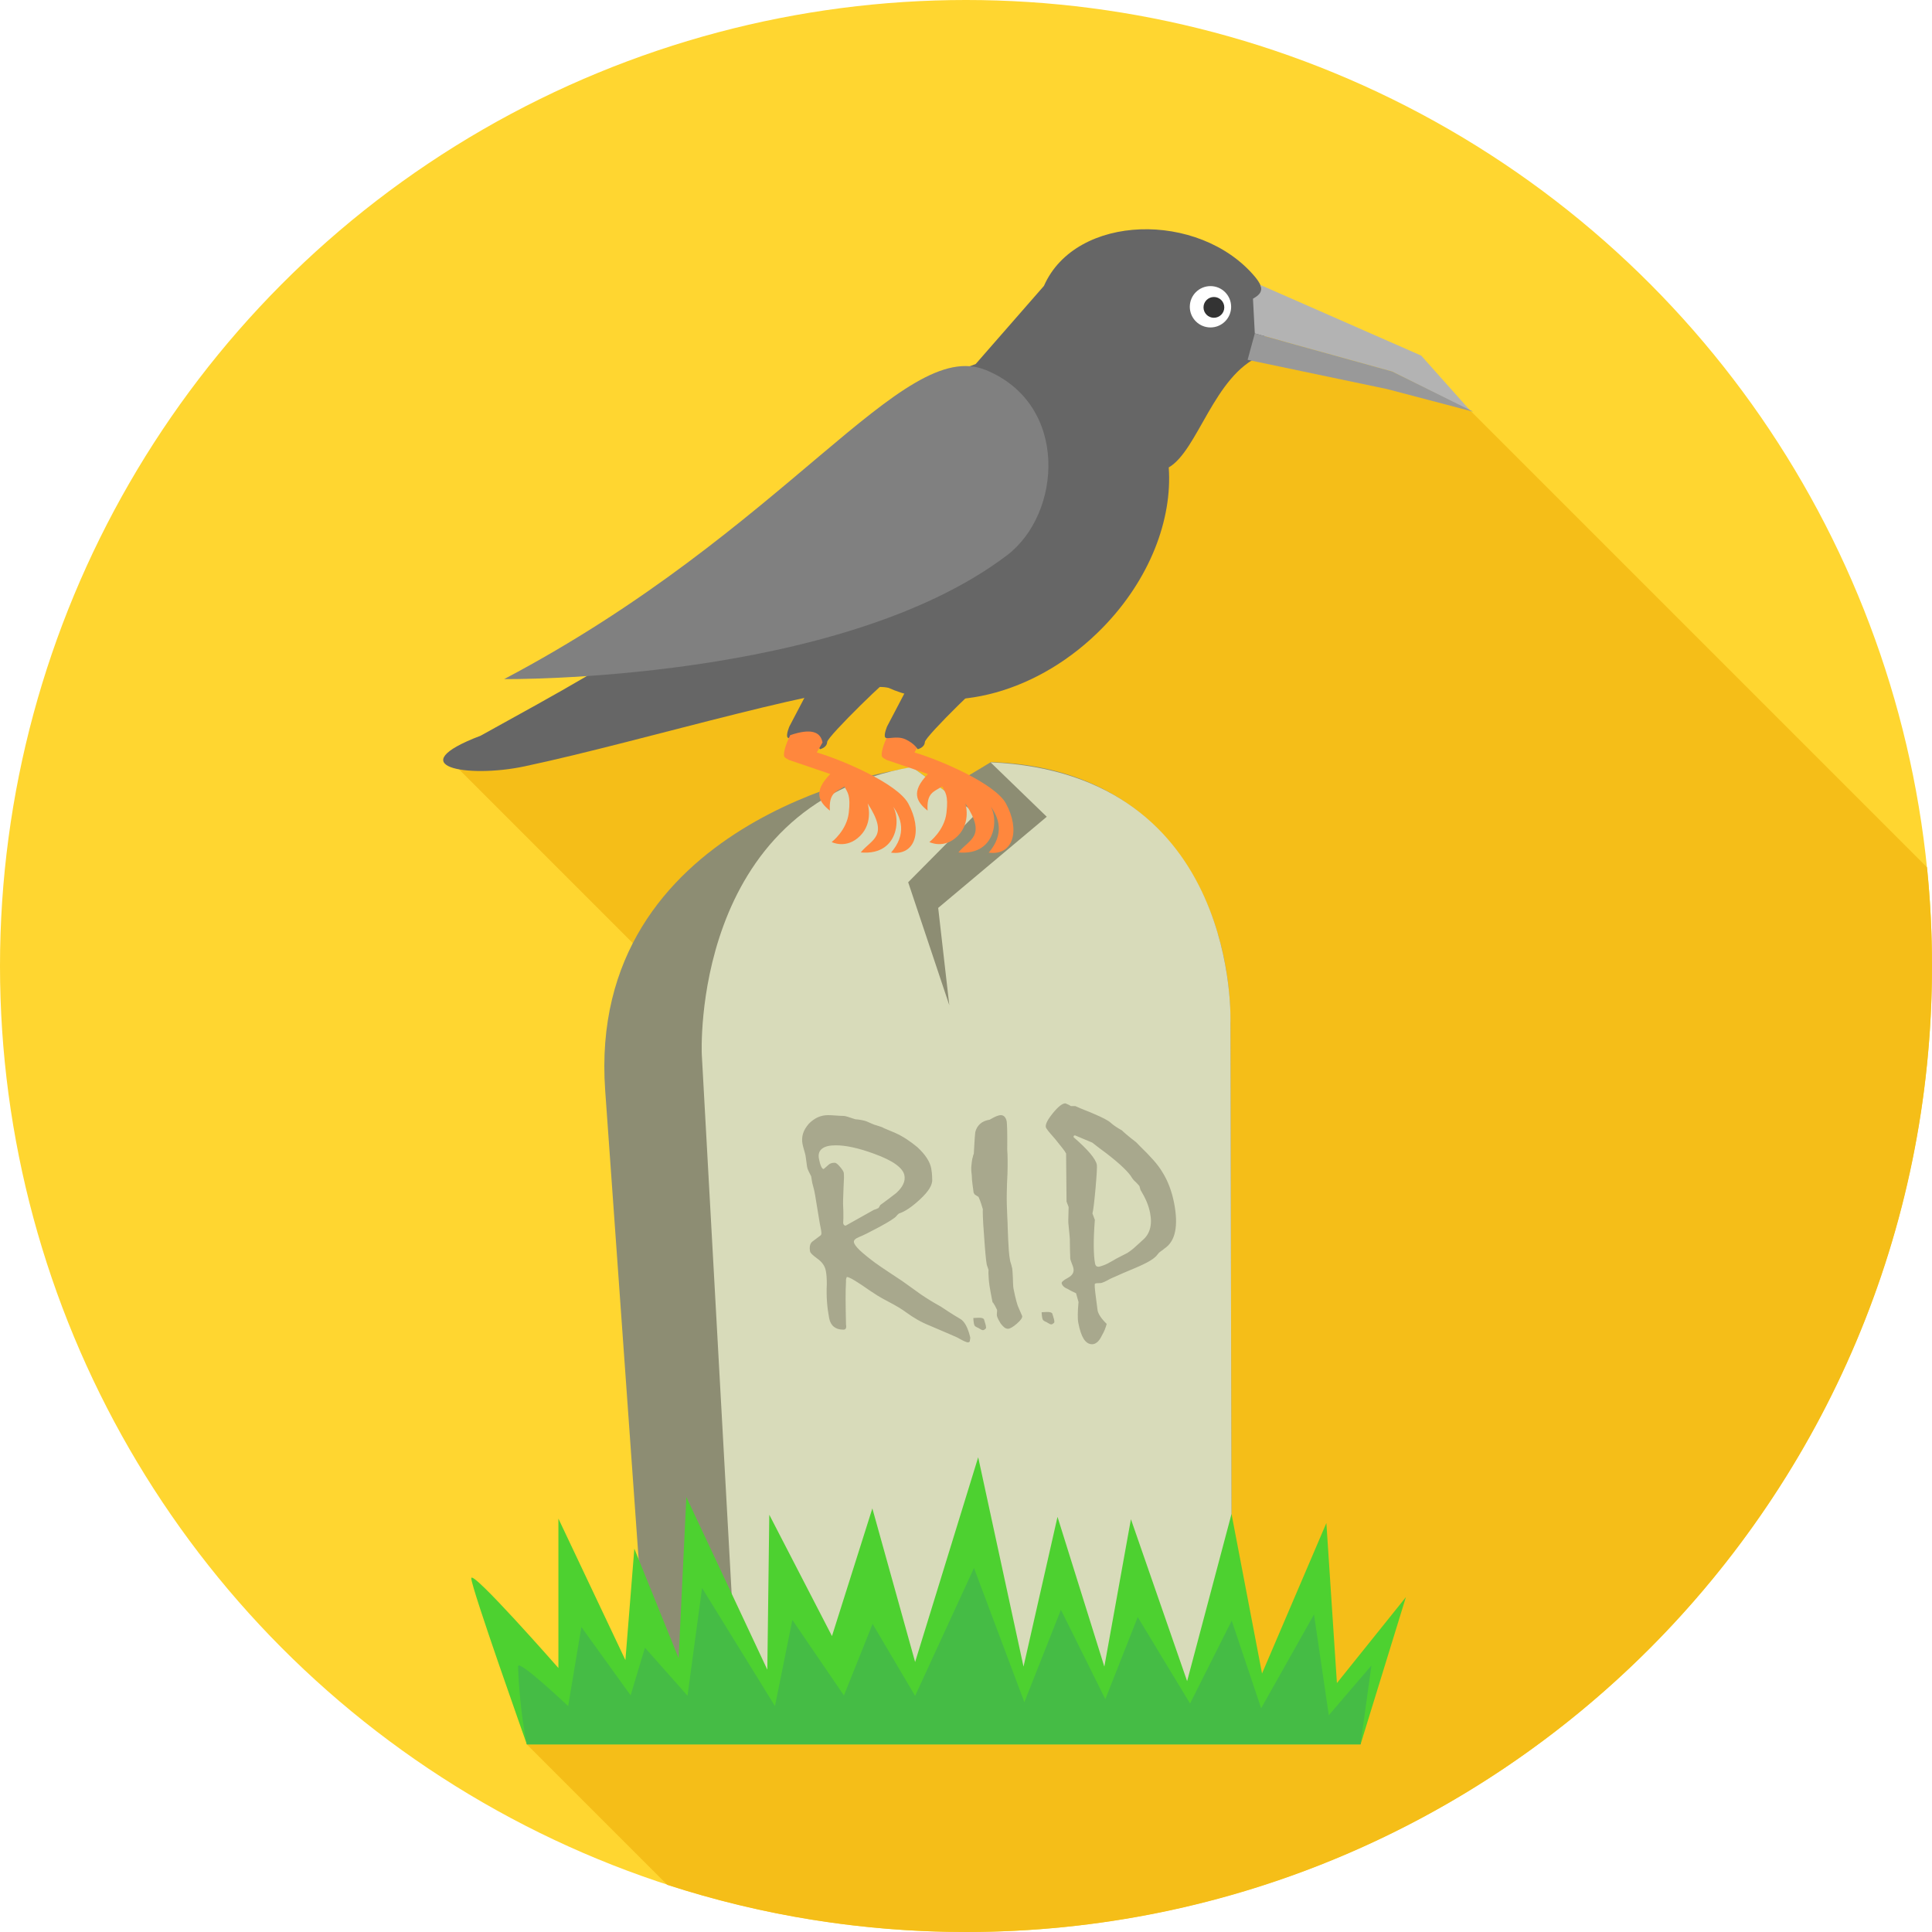
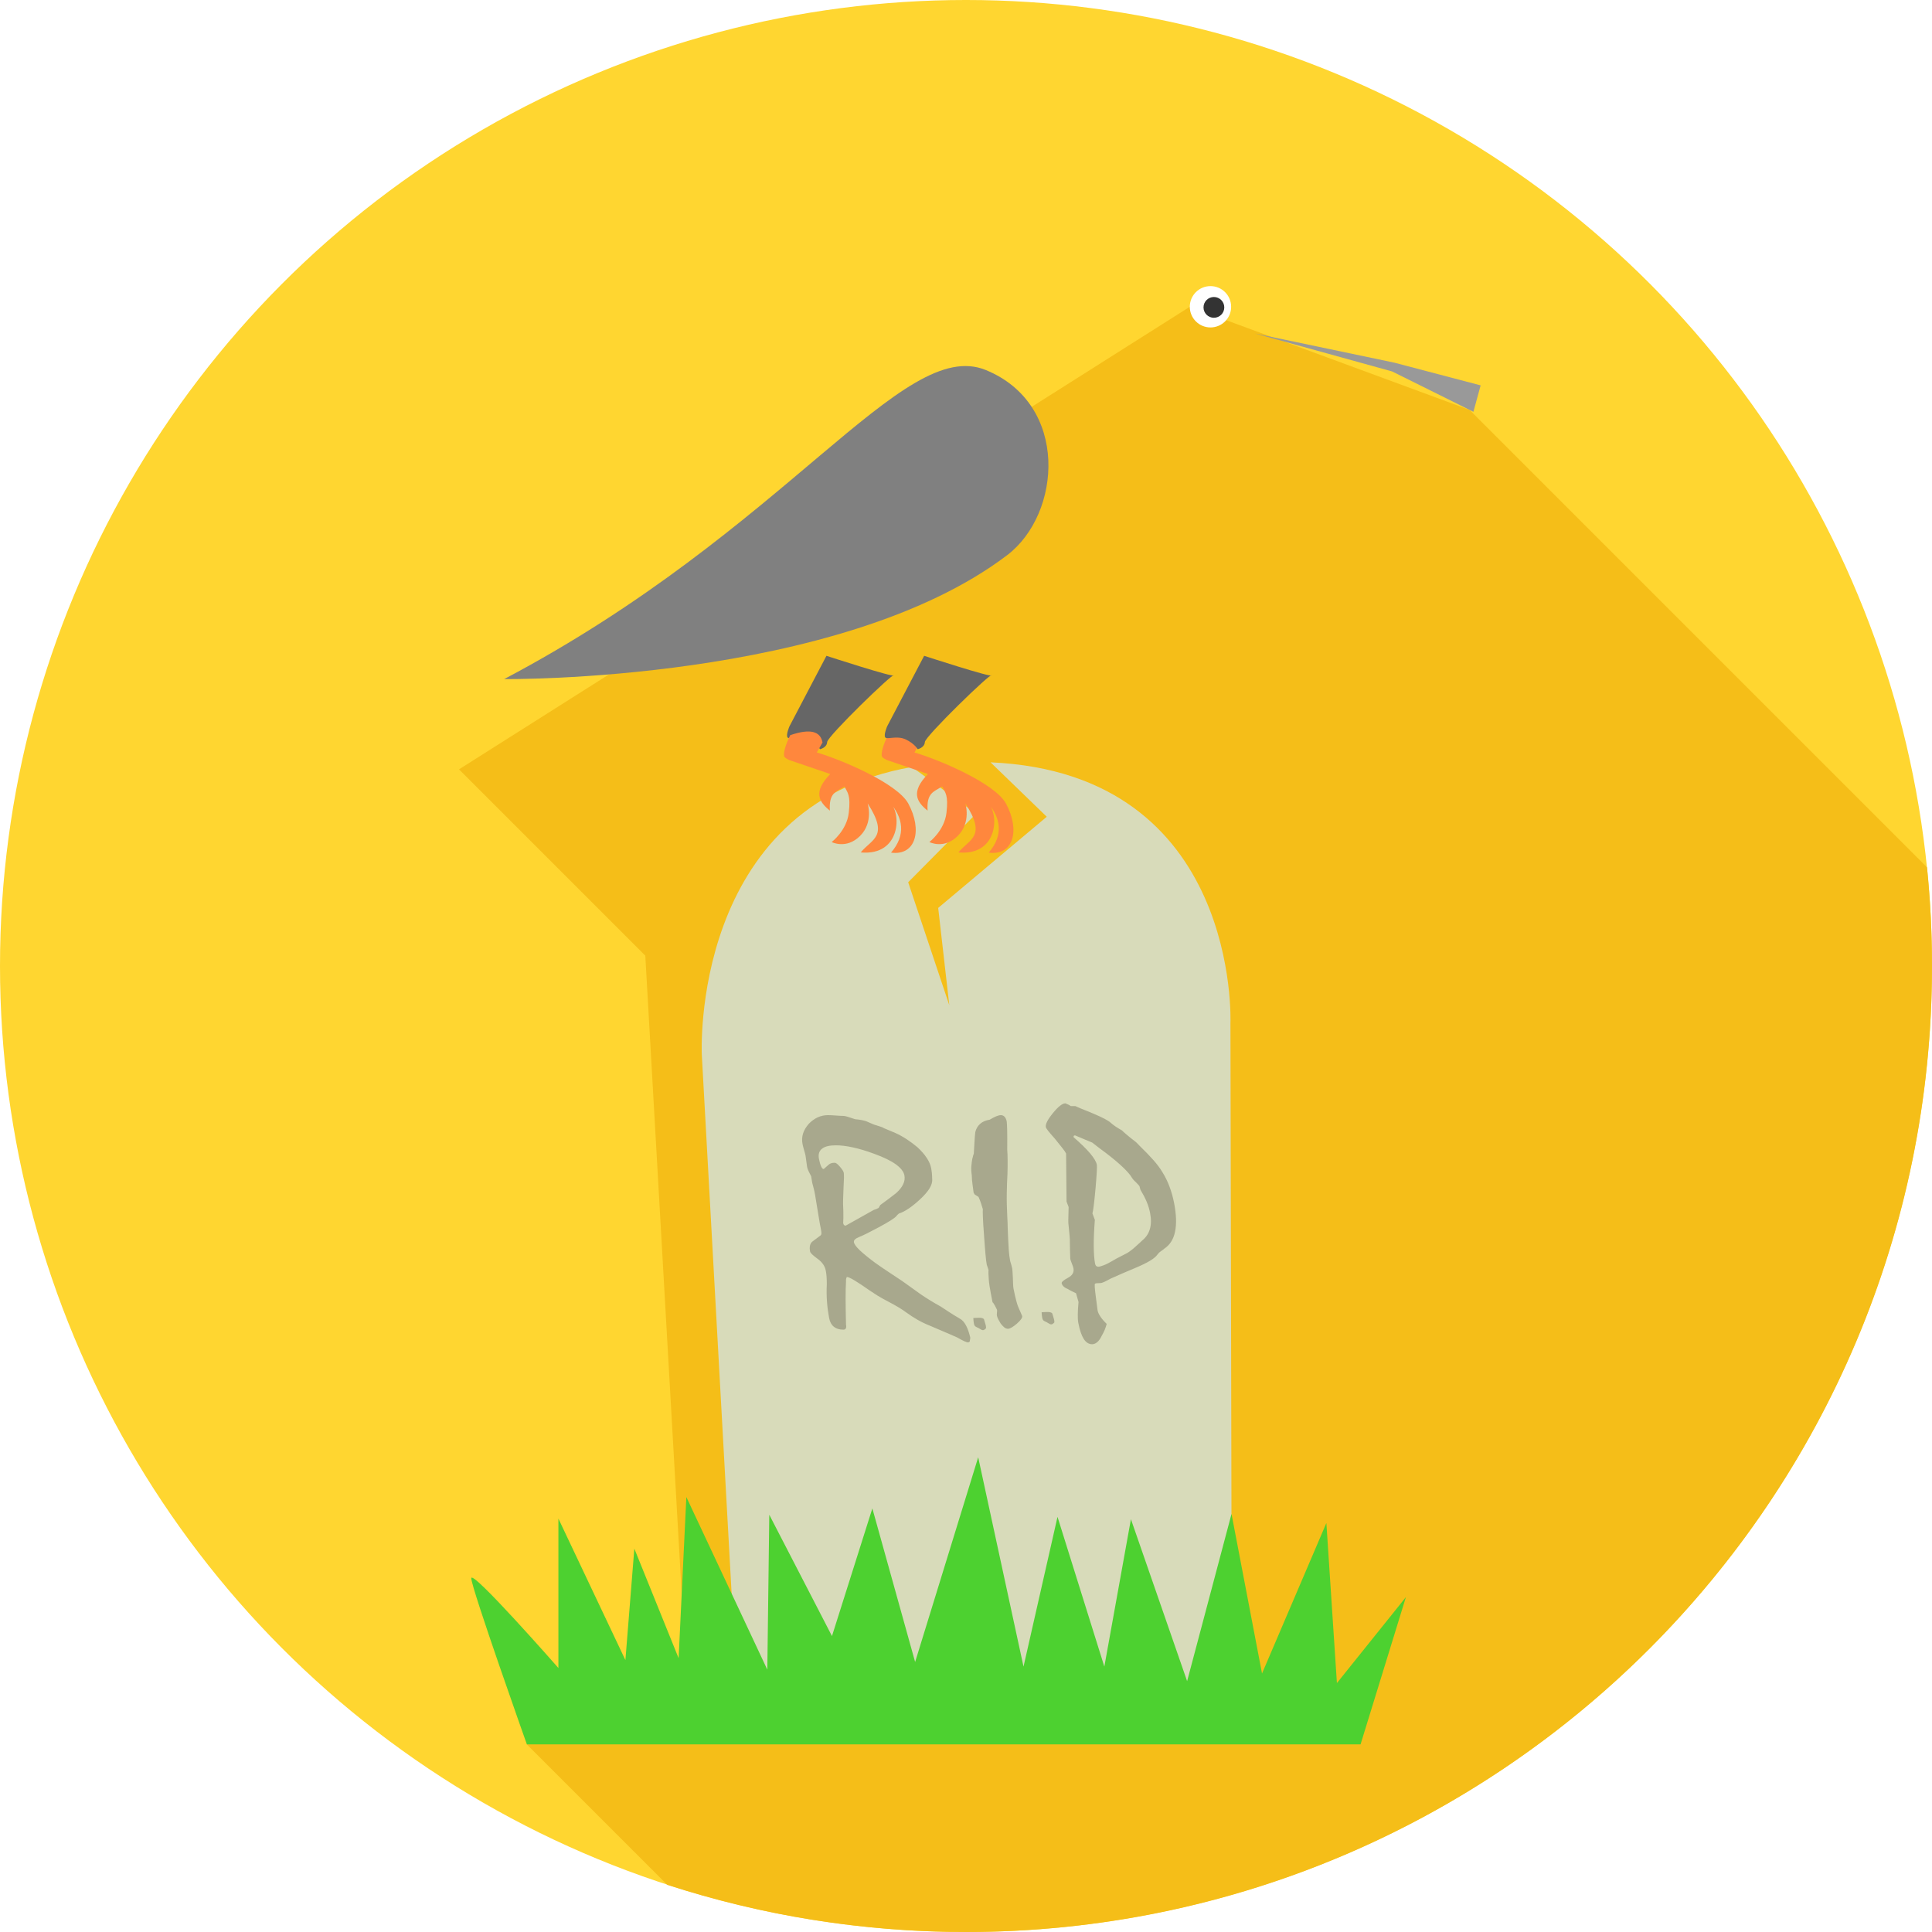
<svg xmlns="http://www.w3.org/2000/svg" version="1.1" id="Layer_1" x="0px" y="0px" viewBox="0 0 511.997 511.997" style="enable-background:new 0 0 511.997 511.997;" xml:space="preserve">
  <circle style="fill:#FFD630;" cx="255.999" cy="255.999" r="255.999" />
  <path style="fill:#F5BE18;" d="M139.615,462.273l42.582-12.886l-11.186-196.134l-49.369-49.369L315.308,81.3l74.148,27.332  l121.219,121.219c0.87,8.597,1.319,17.316,1.319,26.145c0,141.382-114.617,256-255.999,256c-27.628,0-54.225-4.398-79.155-12.492  l-37.231-37.231H139.615z" />
-   <path style="fill:#8D8D73;" d="M236.588,204.309c0,0-81.309,13.172-76.207,84.7l11.948,167.455l154.142-1.995l-0.385-183.339  c0.141-29.092-15.471-67.351-62.968-69.17l-0.367-0.014l-0.245,0.077l-12.329,7.422l-8.352-6.076  c-1.714,0.272-3.455,0.585-5.233,0.934L236.588,204.309z" />
  <path style="fill:#D8DBBA;" d="M195.667,454.469l-9.685-175.009c0,0-3.16-65.96,55.69-76.198l17.004,12.369l-18.001,18.177  l10.901,32.593l-2.947-25.796l28.774-24.158l-14.904-14.423c66.323,2.911,63.579,69.107,63.579,69.107l0.385,183.339H195.658h0.009  V454.469z" />
  <path style="fill:#4DD130;" d="M139.615,462.273H360.56l12.016-39.022l-18.282,22.78l-2.793-42.418l-17.053,39.878l-8.085-42.291  l-11.766,44.322l-14.891-42.921l-7.046,39.067l-12.41-39.684l-9.009,39.684l-12.011-55.477l-16.713,54.257l-11.335-40.704  l-10.701,33.83l-16.613-32.153l-0.521,41.058L181.89,396.73l-2.05,42.703l-11.735-29.028l-2.367,29.536l-17.756-37.503v39.597  c0,0-23.088-26.317-23.088-23.778s14.732,44.018,14.732,44.018L139.615,462.273z" />
-   <path style="fill:#45BC45;" d="M139.615,462.273h220.942l2.879-20.899l-11.29,13.185l-3.922-26.716L334.216,452.7l-7.799-23.207  l-11.041,21.955l-13.866-22.908l-8.584,21.76l-11.775-23.683l-9.685,24.481l-13.353-35.567l-15.598,33.894l-11.268-19.076  l-7.599,18.967l-13.666-20.018l-4.607,22.834l-19.321-31.305l-3.854,28.557l-11.281-12.728l-3.8,12.619l-13.05-18.101l-3.5,20.962  c0,0-13.263-12.56-13.263-10.56c0,2,0.517,12.034,2.308,20.69L139.615,462.273L139.615,462.273z" />
  <g>
    <path style="fill:#A8A88D;" d="M226.273,329.16c0.104,0.535,0.612,1.247,1.555,2.154c0.939,0.888,2.295,2,4.068,3.319   c1.16,0.821,2.331,1.632,3.542,2.426c1.207,0.793,2.417,1.591,3.619,2.398c0.526,0.371,1.206,0.861,2.05,1.465   c0.843,0.603,1.814,1.301,2.942,2.113c0.789,0.535,1.619,1.07,2.49,1.605c0.87,0.535,1.796,1.07,2.78,1.619   c0.676,0.454,1.432,0.944,2.263,1.483c0.816,0.535,1.764,1.111,2.812,1.728c0.598,0.326,1.12,0.902,1.591,1.755   c0.454,0.848,0.839,1.931,1.151,3.279l-0.155,1.043l-0.371,0.204c-0.258,0-0.639-0.108-1.12-0.34   c-0.485-0.231-1.106-0.562-1.863-0.989c-0.137-0.081-0.812-0.371-1.991-0.875c-1.184-0.521-2.884-1.238-5.096-2.181   c-1.216-0.481-2.349-1.029-3.41-1.632c-1.047-0.603-2.023-1.238-2.933-1.904c-0.53-0.399-1.207-0.848-1.995-1.333   c-0.807-0.481-1.741-1.002-2.811-1.564c-1.111-0.576-2.063-1.111-2.888-1.619c-0.812-0.508-1.465-0.93-1.977-1.288   c-1.664-1.178-3.02-2.072-4.04-2.689c-1.038-0.616-1.714-0.934-2.072-0.934c-0.186,0.385-0.258,0.766-0.213,1.165   c-0.086,1.261-0.108,2.852-0.108,4.756c0.014,1.918,0.041,4.14,0.104,6.679c0.09,0.467,0.072,0.807-0.045,1.029   c-0.122,0.231-0.331,0.34-0.662,0.34c-1.043,0-1.877-0.258-2.508-0.766c-0.634-0.508-1.052-1.261-1.252-2.29   c-0.258-1.356-0.458-2.798-0.567-4.289c-0.113-1.51-0.132-3.088-0.05-4.747c-0.005-0.726-0.023-1.369-0.063-1.949   c-0.041-0.576-0.113-1.111-0.209-1.591c-0.236-1.238-0.975-2.29-2.199-3.169c-1.229-0.893-1.886-1.524-1.958-1.891   c-0.113-0.589-0.132-1.111-0.036-1.551c0.095-0.436,0.286-0.798,0.576-1.056c0.771-0.562,1.488-1.111,2.158-1.619   c0.168-0.108,0.277-0.29,0.295-0.535c0.018-0.258-0.023-0.616-0.108-1.07c-0.05-0.258-0.108-0.549-0.168-0.861   c-0.059-0.304-0.113-0.589-0.168-0.866c-0.376-2.385-0.78-4.852-1.225-7.431c-0.036-0.191-0.09-0.481-0.168-0.875   c-0.077-0.413-0.209-0.935-0.389-1.578c-0.146-0.481-0.245-0.93-0.299-1.342c-0.05-0.413-0.113-0.793-0.177-1.138   c-0.268-0.535-0.494-1.002-0.694-1.383c-0.2-0.399-0.322-0.766-0.389-1.111c-0.059-0.313-0.132-0.821-0.209-1.51   c-0.077-0.685-0.146-1.165-0.204-1.465c-0.068-0.371-0.213-0.893-0.409-1.56c-0.2-0.676-0.322-1.179-0.389-1.524   c-0.191-0.975-0.146-1.891,0.122-2.784c0.272-0.875,0.789-1.741,1.528-2.603c0.735-0.753,1.528-1.319,2.371-1.714   c0.857-0.385,1.769-0.576,2.729-0.576c0.454,0,1.129,0.027,2.036,0.095c0.921,0.068,1.623,0.108,2.131,0.108   c0.344,0,1.36,0.29,3.025,0.875c0.625,0.054,1.188,0.122,1.686,0.222c0.499,0.095,0.902,0.191,1.225,0.304   c0.721,0.326,1.288,0.571,1.705,0.739c0.404,0.177,0.685,0.272,0.852,0.299c0.485,0.164,0.906,0.299,1.261,0.409   c0.367,0.113,0.662,0.236,0.897,0.398c0.389,0.168,0.834,0.344,1.342,0.562s1.075,0.454,1.719,0.726   c1.056,0.481,2.068,1.043,3.038,1.686c0.962,0.643,1.891,1.333,2.789,2.086c1.038,0.975,1.863,1.904,2.466,2.839   c0.603,0.921,0.998,1.836,1.174,2.757c0.05,0.263,0.113,0.648,0.164,1.138c0.054,0.494,0.077,1.056,0.09,1.673   c0.081,0.771-0.168,1.605-0.708,2.508c-0.558,0.893-1.41,1.882-2.576,2.952c-1.025,0.944-2,1.728-2.92,2.358   c-0.921,0.63-1.796,1.07-2.621,1.342c-0.308,0.236-0.526,0.467-0.676,0.685c-0.209,0.258-0.699,0.643-1.469,1.124   c-0.757,0.481-1.809,1.084-3.147,1.809c-2.421,1.301-4.149,2.163-5.196,2.576c-1.038,0.427-1.519,0.866-1.423,1.36L226.273,329.16z    M218.315,309.785c0.436-0.371,0.843-0.744,1.243-1.097c0.38-0.371,0.934-0.549,1.65-0.549c0.326,0,0.793,0.353,1.396,1.07   c0.598,0.699,0.939,1.234,1.002,1.578c0.036,0.191,0.05,0.616,0.054,1.288c-0.009,0.671-0.05,1.578-0.117,2.729   c-0.117,2.603-0.159,4.239-0.099,4.879c0.045,0.658,0.063,1.686,0.059,3.088c-0.032,0.344-0.05,0.798-0.054,1.356   c0.045,0.245,0.122,0.413,0.236,0.521c0.117,0.108,0.249,0.164,0.418,0.164c4.801-2.675,7.291-4.072,7.464-4.181   c0.209-0.054,0.413-0.122,0.643-0.218c0.213-0.099,0.427-0.195,0.63-0.304l0.44-0.766c1.374-0.989,2.775-2.045,4.217-3.169   c0.888-0.807,1.506-1.591,1.859-2.371c0.376-0.766,0.467-1.551,0.317-2.331c-0.191-0.989-0.953-1.958-2.295-2.933   c-1.338-0.957-3.242-1.877-5.7-2.771c-2.113-0.78-4.003-1.342-5.677-1.701c-1.673-0.371-3.165-0.549-4.48-0.549   c-1.714,0-2.942,0.299-3.691,0.906c-0.762,0.603-1.029,1.497-0.802,2.67c0.173,0.906,0.376,1.591,0.603,2.072   c0.227,0.463,0.445,0.671,0.681,0.616h0.003V309.785z M262.584,342.804c-0.295-1.51-0.481-2.771-0.553-3.8   c-0.077-1.043-0.113-1.85-0.059-2.439c-0.141-0.454-0.304-0.915-0.463-1.396c-0.108-0.562-0.236-1.51-0.349-2.812   c-0.117-1.315-0.254-3.029-0.395-5.156c-0.155-2.027-0.254-3.605-0.29-4.716c-0.036-1.111-0.045-1.796-0.009-2.032   c-0.146-0.467-0.295-0.957-0.463-1.497c-0.173-0.535-0.399-1.124-0.685-1.769l-1.016-0.643l-0.286-0.481   c-0.09-0.753-0.195-1.51-0.299-2.263c-0.108-0.766-0.173-1.537-0.186-2.317c-0.132-0.957-0.173-1.809-0.108-2.535   c0.068-0.726,0.155-1.342,0.254-1.891c0.059-0.122,0.104-0.313,0.15-0.562c0.05-0.236,0.126-0.494,0.24-0.757   c0.059-0.975,0.108-1.931,0.168-2.893c0.045-0.975,0.126-1.904,0.222-2.825c0.222-0.902,0.658-1.641,1.301-2.208   c0.634-0.562,1.483-0.921,2.521-1.084c0.662-0.399,1.252-0.699,1.741-0.906c0.499-0.204,0.915-0.299,1.234-0.299   c0.371,0,0.708,0.15,0.98,0.436c0.267,0.304,0.454,0.717,0.558,1.252c0.041,0.218,0.072,0.957,0.117,2.236   c0.027,1.274,0.036,3.029,0.014,5.282c0.063,0.753,0.099,1.641,0.104,2.67c0.023,1.043-0.005,2.263-0.041,3.691   c-0.095,1.578-0.155,3.319-0.182,5.196c-0.036,1.891,0.027,3.976,0.136,6.253c0.063,0.975,0.099,1.918,0.113,2.852   c0.018,0.944,0.063,1.891,0.113,2.852c0.05,1.111,0.108,2.14,0.177,3.124c0.077,0.975,0.177,1.854,0.326,2.63   c0.054,0.29,0.141,0.576,0.231,0.839c0.095,0.277,0.155,0.521,0.204,0.766c0.113,0.299,0.173,0.685,0.209,1.165   c0.027,0.481,0.054,1.056,0.099,1.728c0.032,0.643,0.045,1.234,0.063,1.76c0.018,0.517,0.054,0.915,0.104,1.178   c0.268,1.369,0.517,2.471,0.753,3.319c0.218,0.848,0.409,1.396,0.544,1.673c0.313,0.712,0.658,1.497,1.011,2.331   c0.086,0.454-0.385,1.124-1.419,2.032c-1.034,0.893-1.827,1.347-2.358,1.347c-0.317,0-0.625-0.113-0.93-0.34   c-0.29-0.236-0.616-0.562-0.98-1.029c-0.258-0.427-0.485-0.812-0.662-1.165c-0.177-0.34-0.295-0.671-0.349-0.962   c-0.032-0.164-0.027-0.409,0.014-0.766c0.045-0.34,0.05-0.603,0.023-0.753c-0.376-0.812-0.739-1.479-1.115-2.013   c-0.005,0.258-0.041,0.218-0.113-0.164c-0.068-0.371-0.209-1.084-0.409-2.126L262.584,342.804z M282.512,305.672   c-0.182-0.371-0.526-0.875-1.029-1.497c-0.517-0.63-1.151-1.428-1.927-2.403c-0.784-0.875-1.369-1.56-1.769-2.059   c-0.38-0.49-0.598-0.834-0.634-1.025c-0.146-0.753,0.481-1.991,1.877-3.704c1.41-1.728,2.503-2.589,3.315-2.589   c0.639,0.245,1.106,0.481,1.428,0.726h1.207c0.798,0.371,1.6,0.712,2.435,1.043c0.83,0.313,1.632,0.643,2.43,0.998   c2.353,0.989,3.868,1.787,4.516,2.389c0.652,0.603,1.641,1.274,2.965,2.014c0.209,0.218,0.589,0.576,1.179,1.07   c0.576,0.494,1.351,1.111,2.322,1.868c0.126,0.081,0.29,0.218,0.494,0.436c0.209,0.222,0.418,0.44,0.658,0.685   c1.41,1.36,2.625,2.616,3.646,3.768c1.016,1.138,1.809,2.208,2.403,3.21c0.753,1.193,1.383,2.484,1.891,3.841   c0.521,1.369,0.934,2.852,1.243,4.457c0.571,2.961,0.658,5.468,0.236,7.5c-0.418,2.032-1.374,3.542-2.884,4.525   c-0.126,0.136-0.326,0.286-0.594,0.467c-0.254,0.164-0.517,0.371-0.766,0.576l-0.436,0.517c-0.353,0.508-1.002,1.056-1.964,1.632   c-0.944,0.576-2.226,1.193-3.809,1.863c-2.122,0.875-4.335,1.836-6.656,2.879c-0.63,0.358-1.179,0.63-1.632,0.848   c-0.467,0.209-0.816,0.317-1.093,0.317c-0.78,0-1.238,0.054-1.378,0.164c-0.141,0.108-0.09,1.178,0.182,3.219   c0.173,1.319,0.34,2.616,0.503,3.882c0.086,0.454,0.326,0.989,0.73,1.591c0.389,0.603,0.957,1.261,1.682,1.964   c-0.146,0.535-0.317,1.056-0.521,1.56c-0.218,0.508-0.481,1.07-0.834,1.659c-0.34,0.717-0.73,1.265-1.165,1.619   c-0.44,0.371-0.884,0.549-1.337,0.549c-0.893,0-1.623-0.467-2.236-1.41c-0.589-0.935-1.065-2.344-1.428-4.226   c-0.113-0.589-0.159-1.333-0.141-2.221c0-0.906,0.077-2.014,0.195-3.315l-0.658-2.335c-0.371-0.164-0.748-0.34-1.115-0.535   c-0.362-0.177-0.73-0.385-1.088-0.603c-0.517-0.204-0.911-0.454-1.151-0.712c-0.258-0.277-0.404-0.54-0.458-0.812   c-0.059-0.317,0.494-0.798,1.659-1.428c1.184-0.63,1.664-1.465,1.465-2.508c-0.054-0.29-0.195-0.726-0.427-1.288   c-0.232-0.562-0.362-0.975-0.413-1.234c-0.068-1.551-0.095-3.124-0.113-4.702c0.023-0.164,0-0.643-0.072-1.442   c-0.072-0.812-0.186-1.964-0.335-3.455c-0.005-0.454-0.009-1.029,0.023-1.728c0.032-0.699,0.054-1.497,0.059-2.398l-0.553-1.456   l-0.117-12.764L282.512,305.672z M284.883,300.898c-0.164,0-0.268,0.041-0.322,0.108c-0.054,0.081-0.068,0.209-0.041,0.371   c3.8,3.292,5.844,5.718,6.153,7.296c0.09,0.481-0.027,2.567-0.344,6.239c-0.335,3.673-0.603,5.9-0.825,6.665l0.639,1.686   c-0.204,2.702-0.308,5.019-0.29,6.951c0.018,1.949,0.122,3.482,0.344,4.634c0.059,0.304,0.164,0.508,0.317,0.643   c0.137,0.136,0.326,0.204,0.535,0.204c0.272,0,0.73-0.122,1.383-0.371c0.667-0.231,1.479-0.643,2.475-1.234   c0.625-0.385,1.261-0.73,1.9-1.043c0.634-0.326,1.283-0.658,1.945-1.002c0.272-0.164,0.571-0.371,0.906-0.63   c0.349-0.245,0.717-0.549,1.102-0.906c0.549-0.481,0.984-0.861,1.306-1.178c0.313-0.299,0.517-0.494,0.616-0.576   c0.998-0.812,1.682-1.809,2.036-3.02c0.362-1.193,0.385-2.63,0.068-4.275c-0.191-0.989-0.494-2.004-0.925-3.02   c-0.427-1.016-0.975-2.054-1.628-3.124l-0.267-0.962c-0.081-0.136-0.209-0.286-0.376-0.454c-0.173-0.182-0.344-0.371-0.553-0.589   c-0.2-0.164-0.413-0.371-0.658-0.648c-0.227-0.258-0.472-0.603-0.721-1.038c-0.585-0.825-1.564-1.85-2.938-3.088   c-1.36-1.22-3.142-2.648-5.345-4.248c-0.249-0.182-0.526-0.399-0.852-0.658c-0.322-0.245-0.662-0.521-1.047-0.821   c-0.553-0.236-1.211-0.508-1.973-0.825c-0.744-0.304-1.623-0.672-2.607-1.097L284.883,300.898z" />
    <path style="fill:#A8A88D;" d="M258.871,349.238c0,0,1.728-0.182,1.909,0.445c0.177,0.621,0.753,2.176,0.445,2.398   c-0.308,0.222-0.576,0.717-1.374,0.177c-0.798-0.535-1.333-0.535-1.6-1.02c-0.267-0.49-0.313-1.954-0.313-1.954l1.151-0.059   l-0.218,0.018V349.238z" />
    <path style="fill:#A8A88D;" d="M276.976,347.71c0,0,1.728-0.182,1.904,0.445c0.182,0.621,0.757,2.176,0.445,2.398   c-0.308,0.222-0.576,0.717-1.374,0.177c-0.798-0.535-1.333-0.535-1.596-1.02c-0.268-0.49-0.313-1.954-0.313-1.954l1.151-0.059   l-0.218,0.018v-0.004H276.976z" />
  </g>
-   <path style="fill:#666666;" d="M234.376,112.405c-51.206,52.688-63.407,58.437-106.991,82.556  c-21.537,8.193-3.537,11.326,11.567,8.139c31.676-6.684,85.634-23.374,96.521-20.813c16.527,7.404,39.947,1.333,56.855-16.064  c12.392-12.751,18.386-28.593,17.397-42.35c7.731-4.462,11.975-24.335,24.349-29.586c5.849-2.48,0.018-2.68,0.018-9.59  c0-6.388,1.637-7.64-1.619-11.476c-14.75-17.384-47.406-16.641-55.816,2.539L258.57,96.463c-8.561,3.129-16.976,8.497-24.199,15.933  L234.376,112.405z" />
-   <path style="fill:#B3B3B3;" d="M376.625,94.231l13.104,14.704l-20.808-10.497l-36.387-10.076l-0.485-9.2  c0.69-0.467,2.87-1.401,1.954-3.655l42.622,18.727L376.625,94.231L376.625,94.231z" />
-   <path style="fill:#999999;" d="M390.469,109.131l-21.546-10.696L332.535,88.36l-1.909,7.001l36.977,7.749l22.87,6.017  L390.469,109.131z" />
+   <path style="fill:#999999;" d="M390.469,109.131l-21.546-10.696L332.535,88.36l36.977,7.749l22.87,6.017  L390.469,109.131z" />
  <path style="fill:#FF873D;" d="M235.31,194.824c0,0-1.664,3.255-1.664,5.151c0,0.558,0.09,0.775,1.324,1.419l10.946,3.727  c-4.675,4.801-2.965,7.382-0.095,9.703c-0.304-4.72,1.619-4.997,3.859-6.397c0.821,1.646,1.691,2.227,1.142,6.97  c-0.549,4.743-4.534,7.754-4.534,7.754s3.909,2,7.532-1.628c3.628-3.628,2-8.624,2-8.624c5.758,8.896,1.097,9.395-1.832,13  c10.746,0.975,10.85-10.633,7.703-13.254c3.455,4.012,4.394,8.57,0.326,13.308c6.624,0.888,8.379-6.035,4.547-13.059  c-3.02-5.378-17.702-11.567-24.218-13.485l1.519-2.639c-0.53-2.893-3.106-3.809-8.561-1.945L235.31,194.824L235.31,194.824z" />
  <path style="fill:#666666;" d="M244.909,173.793l-0.24,0.454l-9.563,18.228c0,0-0.925,2.131-0.549,2.888  c0.38,0.757,3.038-0.535,5.423,0.571c2.385,1.102,3.219,2.612,3.219,2.612s1.823-0.389,1.895-1.895  c0.072-1.51,17.471-18.404,17.67-17.689C262.964,179.684,244.909,173.793,244.909,173.793z M219.014,173.793l-0.236,0.454  l-9.563,18.228c0,0-0.93,2.131-0.549,2.888c0.38,0.757,3.038-0.535,5.419,0.571c2.385,1.102,3.224,2.612,3.224,2.612  s1.823-0.389,1.895-1.895c0.068-1.51,17.471-18.404,17.67-17.689C237.074,179.684,219.014,173.793,219.014,173.793z" />
  <path style="fill:#FFFFFF;" d="M320.785,75.822c-3.025,0-5.477,2.453-5.477,5.477c0,3.024,2.453,5.477,5.477,5.477  c3.025,0,5.477-2.448,5.477-5.477C326.263,78.275,323.815,75.822,320.785,75.822z" />
  <path style="fill:#333333;" d="M321.693,78.706c-1.519,0-2.753,1.234-2.753,2.753c0,1.524,1.234,2.753,2.753,2.753  c1.524,0,2.753-1.234,2.753-2.753C324.444,79.939,323.211,78.706,321.693,78.706z" />
  <path style="fill:#808080;" d="M261.256,98.063c22.168,9.087,20.101,38.102,5.627,49.079  c-44.613,33.839-133.271,32.823-133.271,32.823C208.739,140.317,239.087,88.976,261.256,98.063z" />
  <path style="fill:#FF873D;" d="M209.419,194.824c0,0-1.664,3.255-1.664,5.151c0,0.558,0.09,0.775,1.324,1.419l10.946,3.727  c-4.679,4.801-2.965,7.382-0.099,9.703c-0.304-4.72,1.623-4.997,3.859-6.397c0.825,1.646,1.691,2.227,1.147,6.97  c-0.549,4.743-4.534,7.754-4.534,7.754s3.909,2,7.532-1.628c3.628-3.628,2-8.624,2-8.624c5.763,8.896,1.102,9.395-1.832,13  c10.746,0.975,10.85-10.633,7.708-13.254c3.455,4.012,4.394,8.57,0.326,13.308c6.62,0.888,8.379-6.035,4.547-13.059  c-3.02-5.378-17.702-11.567-24.218-13.485l1.515-2.639C217.445,193.876,214.869,192.961,209.419,194.824z" />
  <g>
</g>
  <g>
</g>
  <g>
</g>
  <g>
</g>
  <g>
</g>
  <g>
</g>
  <g>
</g>
  <g>
</g>
  <g>
</g>
  <g>
</g>
  <g>
</g>
  <g>
</g>
  <g>
</g>
  <g>
</g>
  <g>
</g>
</svg>